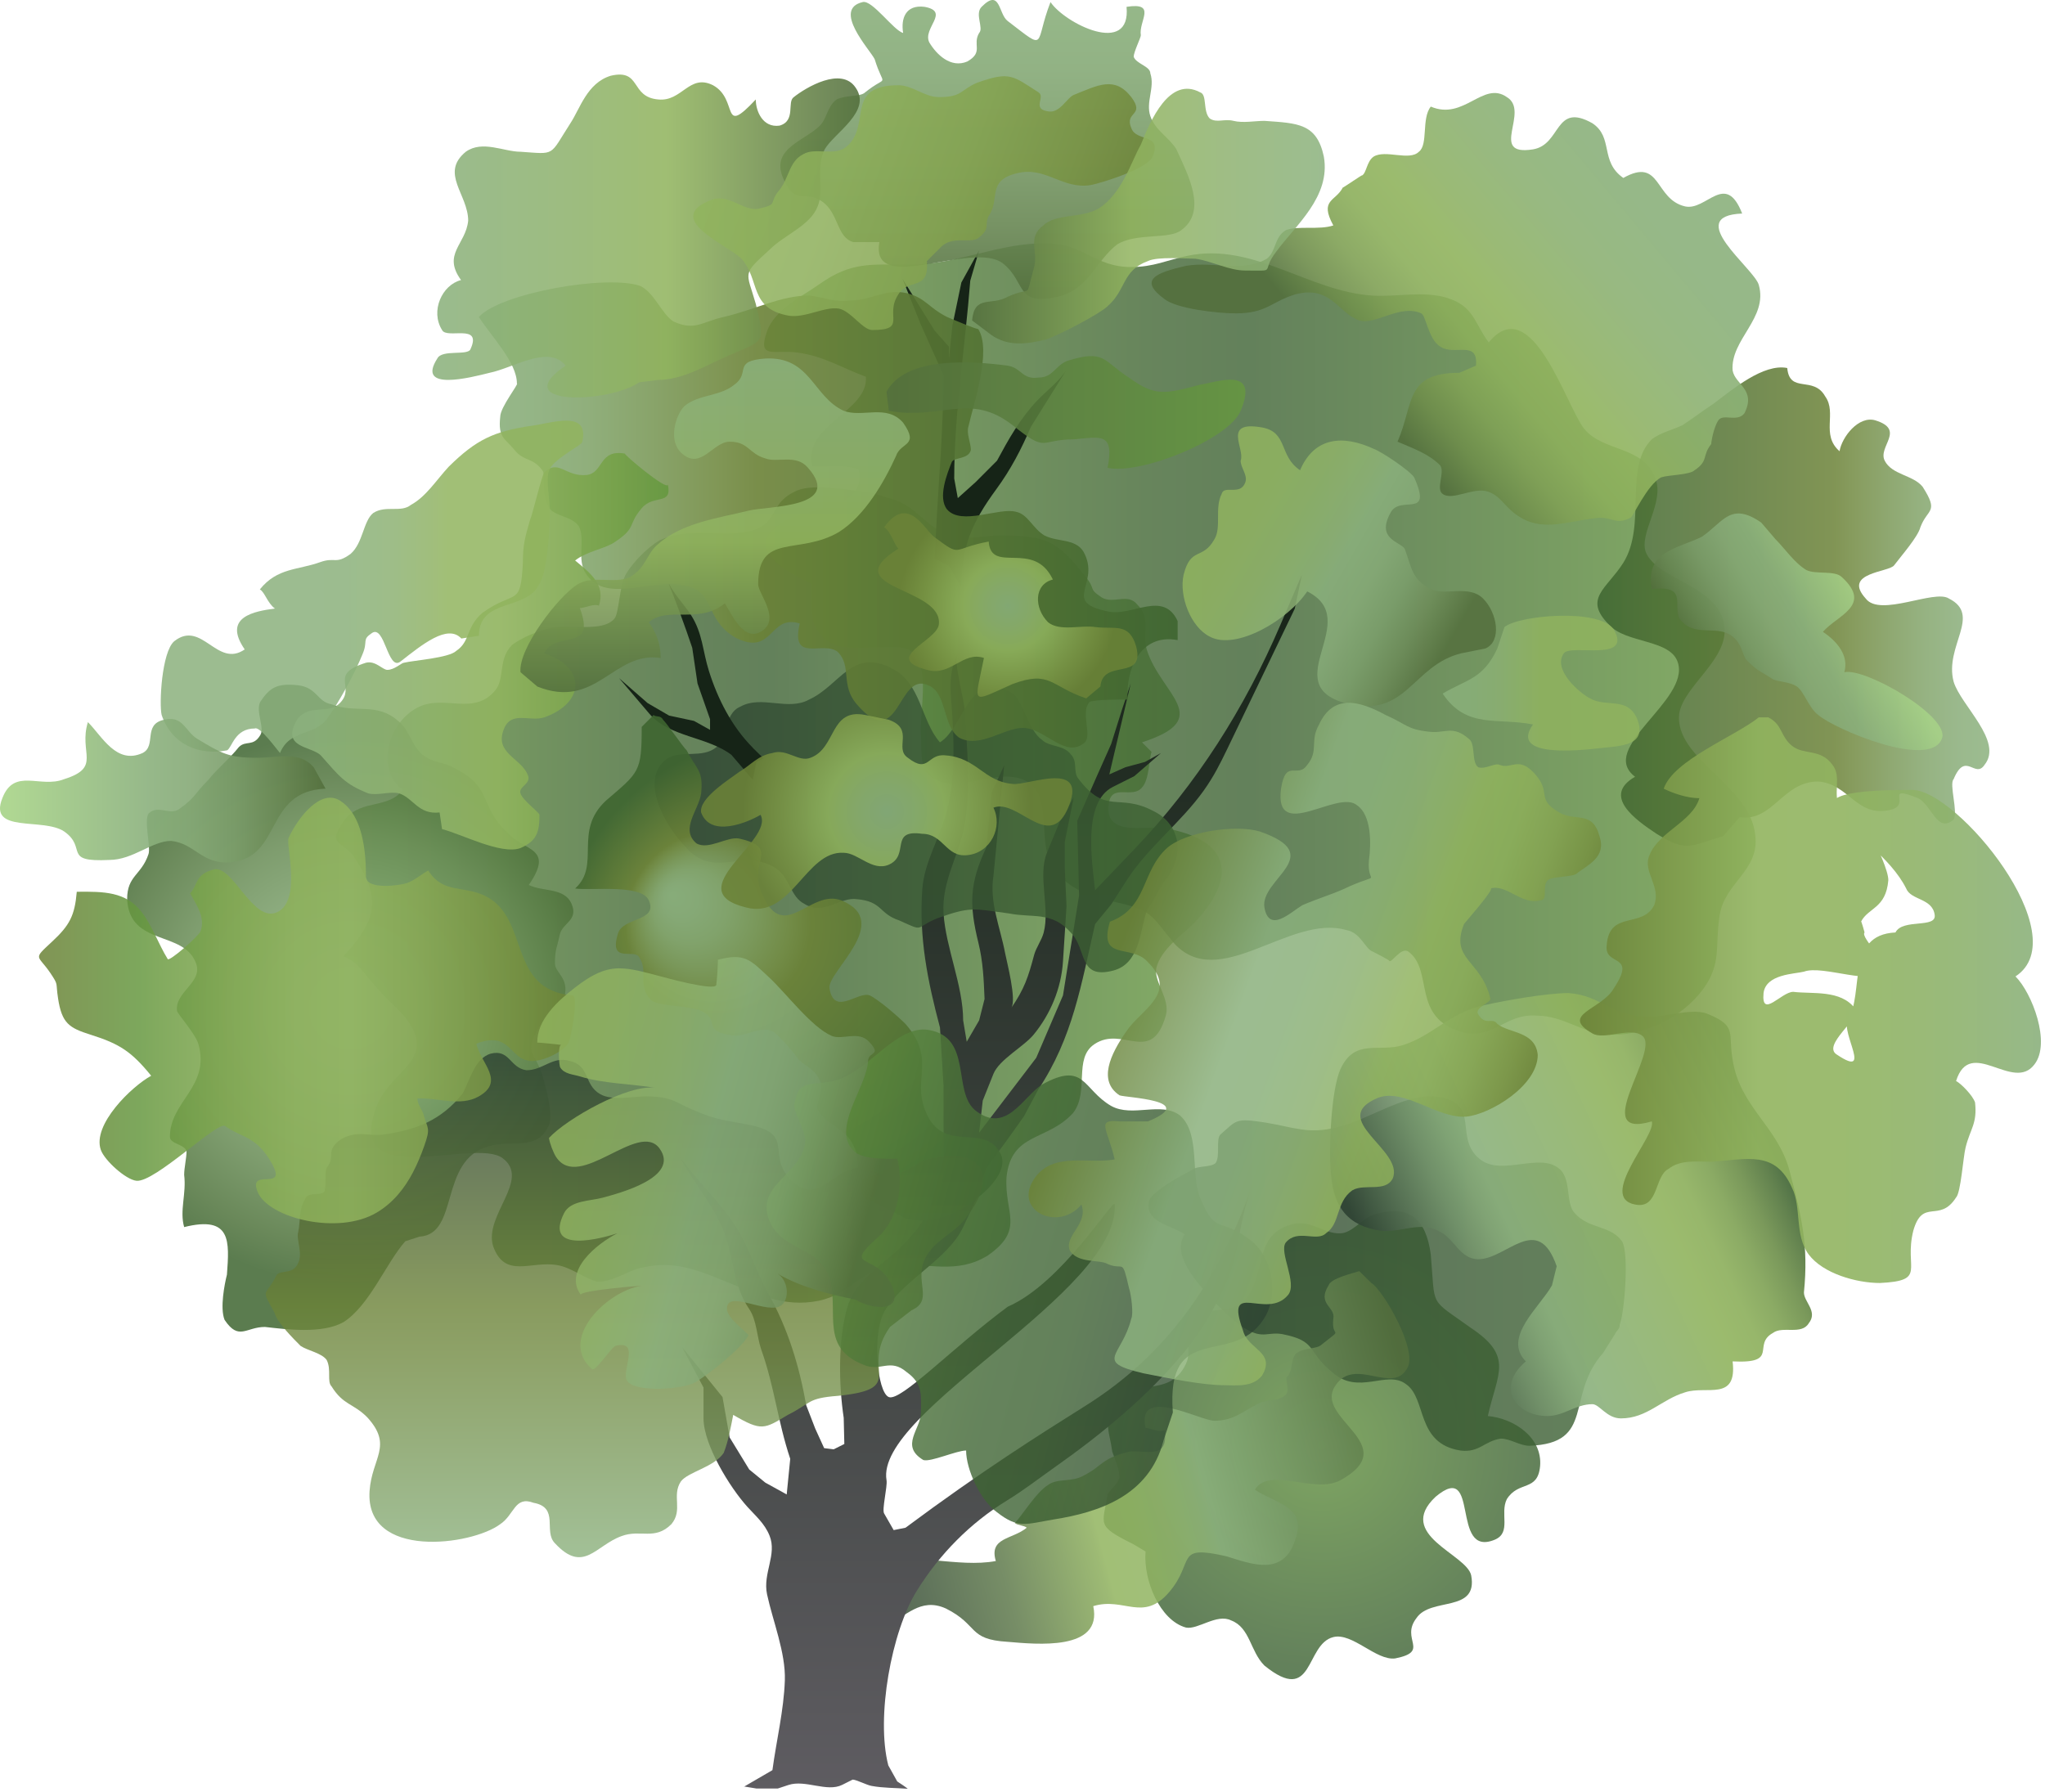
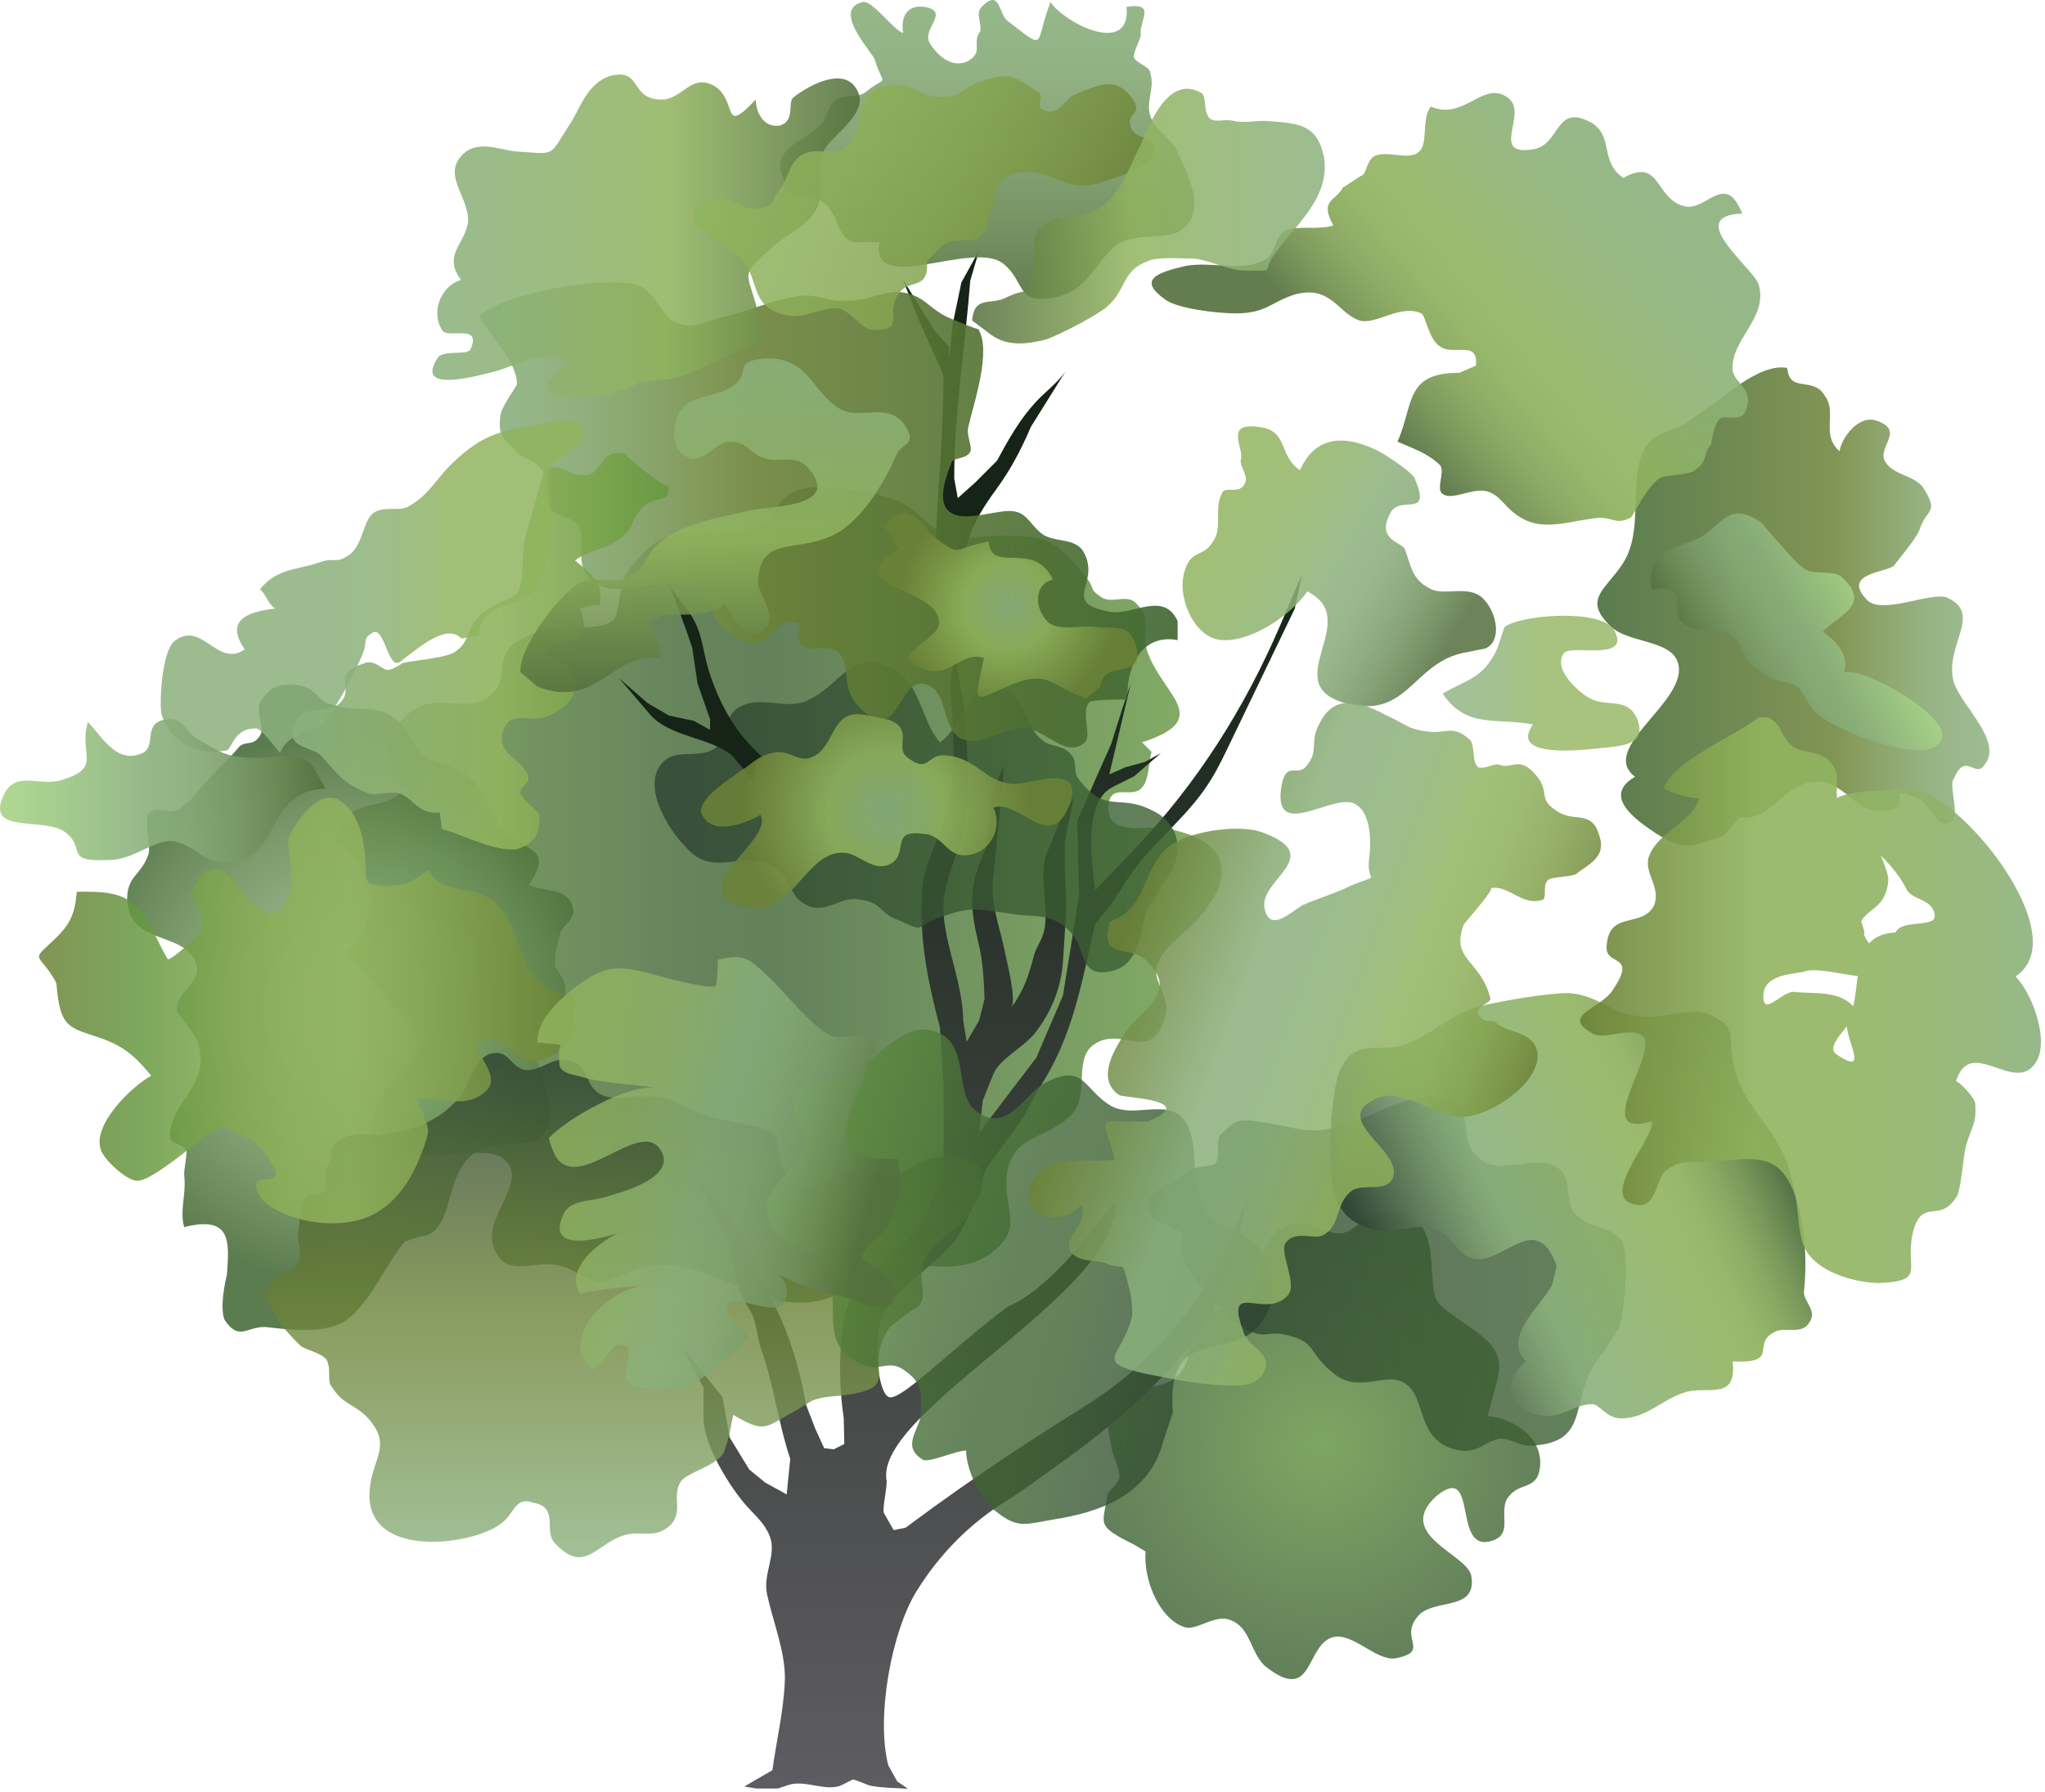
<svg xmlns="http://www.w3.org/2000/svg" xmlns:ns1="https://ian.umces.edu/media-library/" x="0px" y="0px" width="501" height="439" viewBox="0 0 501 439" xml:space="preserve">
  <title>Acer platanoides (Norway Maple)</title>
  <desc>
    <ns1:title>Acer platanoides (Norway Maple)</ns1:title>
    <ns1:descr>Illustration of Acer platanoides (Norway Maple)</ns1:descr>
    <ns1:scene>
      <ns1:contains>Norway, maple, plant, Plantae, vascular, Magnoliophyta, angiosperm, Magnoliopsida, dicot, Rosidae, Sapindales, Aceraceae, Acer, platanoides, tree, deciduous, temperate, hardwood, forest, exotic, invasive, nonnative, Europe, Asia, Middle, East, America</ns1:contains>
      <ns1:when>2008-12-22</ns1:when>
    </ns1:scene>
  </desc>
  <defs />
  <radialGradient id="ian_symbols_cceec392731b7e94d93fb07e3b04c421" gradientUnits="userSpaceOnUse" cy="354.09" cx="323.86" r="55.441">
    <stop stop-color="#5E8E3B" offset=".017" />
    <stop stop-color="#3C6132" offset=".989" />
  </radialGradient>
  <path opacity=".8" d="m280.65 380.16c-.585 6.978 3.494 16.875 9.897 18.625 2.914.58 7.579-3.5 11.063-1.75 4.659 1.75 4.659 7.579 8.158 11.063 12.223 9.898 9.898-5.233 16.881-6.978 4.654-1.165 10.478 5.813 15.143 5.228 8.733-1.733 1.164-4.647 5.233-9.897 3.5-5.228 15.147-1.165 13.393-10.478-1.165-5.233-18.626-9.897-8.729-19.221 11.063-9.308 3.494 15.152 14.558 10.487 4.084-1.749 1.159-6.397 2.903-9.908 2.92-4.638 7.579-1.739 8.159-8.132.585-6.999-6.409-11.664-12.808-12.243 2.329-10.483 6.398-14.552-4.084-21.546-10.478-7.563-8.729-4.648-9.893-18.04-1.17-8.744-5.244-12.232-13.398-9.914-2.908.585-5.233 4.096-8.142 4.676-4.085.585-6.994-2.921-11.653-2.33-11.063 2.33-6.403 12.813-12.808 19.211-3.494 2.914-8.732 1.164-11.647 3.499-3.494 3.483-.579 8.148-2.329 11.643-4.074 8.744-12.813 2.903-17.466 9.897-2.915 4.649-1.165 6.983-.591 11.647.591 1.745 1.761 4.08 1.761 6.409-.585 1.739-2.335 2.904-2.92 4.059-1.165 7.589-2.925 7.589 6.403 12.237l2.93 1.75z" fill="url(#ian_symbols_cceec392731b7e94d93fb07e3b04c421)" />
  <linearGradient id="ian_symbols_553f493afeff1ac4b182036a83f3bb48" y2="219.3" gradientUnits="userSpaceOnUse" x2="299.33" y1="219.3" x1="82.338">
    <stop stop-color="#669840" offset=".017" />
    <stop stop-color="#64953F" offset=".035" />
    <stop stop-color="#4E7738" offset=".23" />
    <stop stop-color="#416633" offset=".388" />
    <stop stop-color="#3C6132" offset=".489" />
    <stop stop-color="#669840" offset=".984" />
  </linearGradient>
  <path opacity=".8" d="m213.4 120.75c-4.082-.585-13.98-2.332-18.059-.585-8.148 3.486-3.497 9.306-14.546 10.47-6.414.582-12.815-1.165-19.213 1.747-2.917 1.75-6.412 5.25-8.161 8.151-1.747 2.914-1.747 9.897-2.912 11.063-2.914 3.497-11.634 1.165-15.716 2.332-2.914.582-6.994 2.329-9.323 4.077-3.499 3.5-1.75 8.161-4.071 11.067-5.233 6.398-12.227 1.165-18.639 4.066-7.566 3.497-11.063 15.152-4.069 20.389-3.497 4.662-9.898 2.332-13.977 6.98-5.242 6.997-.583 5.25 2.33 9.898 6.412 9.897 5.247 15.145-2.912 23.885 4.08 1.752 5.244 4.654 7.566 6.973 1.758 2.333 6.994 6.994 8.147 8.744 6.994 9.909-4.068 12.217-7.555 20.96-8.159 21.545 23.875 7.573 30.845 12.813 6.997 5.233-4.649 13.977-2.33 21.551 2.915 8.143 9.327 3.488 15.735 4.653 3.489.569 6.983 3.489 9.897 4.068 4.071 0 7.566-2.914 11.063-3.499 7.578-1.734 13.384.585 20.377 3.499 7.579 2.915 13.967 6.409 22.708 4.665 8.161-1.75 9.897-7.579 18.641-8.733 8.151-.585 15.124 2.319 22.708-2.319 9.315-6.424 4.071-10.493 4.654-19.236 1.164-11.052 9.897-8.723 16.296-15.711 4.079-5.239 0-13.397 5.249-16.881 6.978-4.664 13.978 5.223 17.472-6.994 1.164-4.08-2.926-8.151-2.33-11.635 1.154-4.664 6.398-8.161 9.308-11.073 10.483-11.065 9.318-20.378-7.558-23.292-4.085-.583-14.563 2.332-13.397-5.819.585-5.254 5.829-1.165 8.148-4.079 1.749-1.758 1.749-6.983 2.335-8.73-.586-.585-1.75-1.75-2.335-2.332 18.056-5.829 4.653-11.645 1.164-22.708-1.164-4.082 1.171-7.579-2.329-11.055-2.324-2.915-5.818 0-8.733-1.75-3.499-2.34-1.164-1.758-4.079-5.254-6.983-8.733-9.313-9.898-20.96-9.898-3.486 0-8.73 1.165-12.229 0-5.231-1.747-8.146-6.983-13.382-8.73l-5.83-1.76z" fill="url(#ian_symbols_553f493afeff1ac4b182036a83f3bb48)" />
  <linearGradient id="ian_symbols_19862487518712b415db79216c0e75c5" y2="156.58" gradientUnits="userSpaceOnUse" x2="430.11" y1="156.58" x1="187.2">
    <stop stop-color="#669840" offset=".017" />
    <stop stop-color="#64953F" offset=".035" />
    <stop stop-color="#4E7738" offset=".23" />
    <stop stop-color="#416633" offset=".388" />
    <stop stop-color="#3C6132" offset=".489" />
    <stop stop-color="#669840" offset=".984" />
  </linearGradient>
-   <path opacity=".8" d="m287.34 230.79c11.072 12.813 28.533-6.981 42.511-2.901 3.483.583 4.648 4.662 6.403 5.244 0 0 4.659 2.33 4.08 2.33.579.587 2.908-3.495 4.663-2.33 6.399 4.664.564 16.301 13.382 19.795 7.579 1.75 10.478-4.664 18.057-4.079 6.398 0 11.063 4.079 16.876 4.659 9.317.585 18.631-4.074 23.875-11.073 4.664-6.385 2.92-10.467 4.084-18.043 1.165-8.148 9.898-11.063 8.733-19.795-1.165-12.228-19.796-18.628-18.631-29.702 1.154-6.986 12.217-13.384 11.063-21.545-1.165-9.896-16.312-11.063-19.227-18.046-1.733-4.661 4.67-12.227 2.335-18.043-2.915-8.161-12.802-6.414-17.461-12.241-4.354-5.428-12.849-33.964-23.358-21.123-3.499-4.586-3.541-8.892-10.277-10.934-5.766-1.748-12.285-.161-18.193-.538-15.643-.983-29.093-13.126-45.288-9.756-5.128 1.054-8.291 2.772-13.914 2.762-8.743-.014-11.568-5.614-20.173-5.809-12.077-.324-21.909 5.226-34.17 5.226-9.323 0-14.119-.801-22.017 4.812-4.211 3.001-10.944 6.219-12.792 11.539-2.427 6.983 1.74 4.414 7.437 5.178 6.562.888 10.957 3.813 16.794 5.937.669 8.625-15.587 11.734-13.21 21.943 3.766.216 8.019-.583 11.463.777 2.047 9.65-11.616 9.389-17.366 12.283-11.756 5.913-2.129 12.055 5.75 15.661.195 4.662-.688 8.73 1.935 12.098 3.637 4.675 9.11 3.521 14.441 3.521 5.407 0 8.751-.846 10.351 4.662 1.444 4.983-.153 11.732.129 16.889.271 4.978-.627 9.012 4.069 11.063 6.801 2.959 16.383-4.037 22.836.898 4.901 3.745 1.913 13.695 4.926 19.372 3.322 6.271 9.563 8.14 16.056 9.605 8.91 1.99 8.43 3.2 13.84 9.69z" fill="url(#ian_symbols_19862487518712b415db79216c0e75c5)" />
  <linearGradient id="ian_symbols_fd5225a37c65de74819e077dbb409110" y2="312.04" gradientUnits="userSpaceOnUse" x2="398.29" y1="312.04" x1="281.38">
    <stop stop-color="#2D4232" offset=".017" />
    <stop stop-color="#334F32" offset=".328" />
    <stop stop-color="#3A5C32" offset=".727" />
    <stop stop-color="#3C6132" offset=".984" />
  </linearGradient>
  <path opacity=".8" d="m392.72 331.52c-9.302 10.493-1.739 22.141-18.035 22.726-2.329 0-4.664-1.755-6.993-1.755-4.069.585-5.233 3.499-9.898 2.919-11.063-1.749-8.147-12.817-13.408-16.312-4.638-3.483-11.631 2.915-18.029-2.903-6.403-5.244-3.5-7.574-12.228-9.313-3.499-.585-4.664 1.165-8.733-1.164-2.334-1.165-5.818-4.665-8.158-6.994-3.489-4.079-10.473-11.053-6.988-16.307-3.484-2.324-9.893-2.909-8.729-8.153.586-2.33 8.148-6.398 10.478-7.563 1.171-1.164 4.665-.585 5.829-1.749 1.165-1.745 0-5.819 1.165-6.983 4.069-3.494 3.474-4.079 11.053-2.915 6.993 1.165 10.493 2.915 17.476 1.165 7.568-1.744 16.307-8.148 23.876-7.579 12.227 1.165 4.078 10.493 11.642 15.732 5.239 3.494 13.982-1.75 18.631 1.744 3.494 2.319 1.75 8.733 4.079 11.063 3.489 4.069 8.733 2.915 11.647 6.994 1.75 2.914.585 17.461-.585 20.381 0 1.165-.585 1.165-1.164 2.329l-2.92 4.63z" fill="url(#ian_symbols_fd5225a37c65de74819e077dbb409110)" />
  <linearGradient id="ian_symbols_f093b139de07701469d35cf229c19895" y2="343.12" gradientUnits="userSpaceOnUse" x2="348.35" y1="383.54" x1="197.5">
    <stop stop-color="#2D4232" offset="0" />
    <stop stop-color="#334835" offset=".063" />
    <stop stop-color="#435A3E" offset=".165" />
    <stop stop-color="#5F7A4C" offset=".295" />
    <stop stop-color="#8CAE5C" offset=".445" />
    <stop stop-color="#91B45E" offset=".456" />
    <stop stop-color="#91B461" offset=".513" />
    <stop stop-color="#8FB369" offset=".564" />
    <stop stop-color="#8DB275" offset=".613" />
    <stop stop-color="#8BB17D" offset=".637" />
    <stop stop-color="#536F3D" offset=".984" />
  </linearGradient>
-   <path opacity=".85" d="m333.05 311.44c-1.75.586-6.989 1.751-7.568 3.5-2.904 4.654 1.745 5.233 1.164 8.148-.585 5.238 2.915 1.739-2.914 6.403-1.154 1.165-4.664.58-6.403 2.329-1.165 1.745-.579 3.495-1.745 5.233-1.164.58.58 3.511-.585 4.675-1.744 1.745-5.233 1.166-6.982 2.319-3.495 1.75-5.824 4.068-10.494 4.068-3.483 0-19.205-8.717-16.875 1.751 1.164 0 2.914 1.164 4.658.585 1.165 7.578-5.243 4.658-8.738 5.243-6.982 1.745-6.403 3.5-11.063 5.829-2.914 1.745-6.403.58-8.732 2.319-2.915 1.744-6.401 7.579-8.161 9.313.595.596 2.334.596 2.925 1.165-3.497 2.914-9.323 2.335-7.574 8.164-9.315 1.744-20.378-2.329-29.111.579-2.915.585-14.546 8.154-14.546 10.473 0 5.824 13.381 5.244 17.44 4.074 4.089-1.165 7.586-6.393 13.987-3.494 8.138 4.079 5.244 7.579 15.142 8.164 6.983.579 23.29 2.329 20.961-8.744 7.568-2.318 12.228 4.074 18.636-3.484 6.403-7.567 1.154-11.652 13.972-8.732 5.824 1.744 13.978 5.229 16.887-4.085 2.92-8.158-4.659-8.743-9.897-12.227 3.494-5.813 14.557 1.154 20.96-2.319 15.727-8.744-6.979-15.158-1.164-23.29 4.663-6.999 13.981 2.329 17.466-4.084 2.914-4.08-5.829-19.222-8.733-20.961l-2.95-2.9z" fill="url(#ian_symbols_f093b139de07701469d35cf229c19895)" />
  <linearGradient id="ian_symbols_4848c3f09754c97431208bba66b9a04e" y2="140.83" gradientUnits="userSpaceOnUse" x2="242.73" y1="438.29" x1="242.73">
    <stop stop-color="#5E5C61" offset="0" />
    <stop stop-color="#162417" offset="1" />
  </linearGradient>
  <path d="m182.24 437.79l6.994-4.068c.983-7.331 2.786-14.583 3.044-22.01.227-6.767-2.967-14.572-4.361-21.076-1.099-5.17 2.525-9.724.596-14.409-1.209-2.956-3.336-4.728-5.386-6.994-4.264-4.685-10.773-15.221-10.773-21.698v-7.552l-5.244-9.908 9.898 12.237 1.747 9.888 4.802 7.858 3.932 3.215 5.244 2.894.864-8.723c-3.12-9.376-3.8-17.461-7.102-26.784-1.06-3.005-1.102-7.215-2.938-9.898-3.842-5.671-3.647-11.263-5.677-17.477-2.374-7.294-7.75-13.039-11.352-19.795 4.166 5.708 9.573 10.768 13.468 16.628 3.344 5.002 5.149 11.3 8.116 16.597 4.92 8.817 7.642 17.745 9.413 27.632l2.19 5.672 2.19 4.806 2.332.29 2.612-1.307s-.153-6.398-.153-6.409c-1.218-8.147-1.423-18.983.888-27.079 1.66-5.85 7.371-9.682 11.785-13.534 2.203-1.935 5.84-5.787 6.986-8.301l4.801-10.478v-21.841l-.875-14.404c-3.012-11.3-5.202-22.086-4.327-33.936.496-6.681 4.285-12.475 5.969-18.866 1.929-7.297 1.834-14.926 1.457-22.415-.316-6.327-1.446-10.849 1.263-16.459-1.154 2.396 1.586 11.094 1.757 14.375.477 9.131 1.458 18.025 0 27.069-1.259 7.834-5.76 14.235-5.244 22.278.53 8.375 4.804 17.701 4.804 26.205l.875 5.244 3.041-5.244 1.328-5.244c-.195-4.717-.366-9.131-1.502-13.732-2.33-9.497-2.18-14.633 1.934-23.398l1.317-13.524 3.054-6.551-2.625 27.079c-1.046 6.335 1.684 12.683 2.849 18.857.424 2.222 2.883 11.482 1.522 13.461 3.229-4.699 4.146-7.547 5.592-12.965.517-1.9 1.845-3.584 2.343-5.484 1.595-5.998-1.522-13.911.799-19.556l3.054-7.426 3.497-6.108-2.192 10.923v6.108l.442 9.605s-.864 13.403-.874 13.556c-.42 6.519-3.055 12.886-7.21 17.919-2.383 2.899-8.407 6.083-9.822 9.582l-2.622 6.552-.885 7.857 13.987-18.335 6.552-15.285 3.941-24.457-.445-18.349 4.805-10.923 3.499-7.855 2.609-8.291 2.192-6.551-5.244 22.267 3.927-1.75 4.812-1.307 3.921-2.179-6.54 5.666s-5.224 2.622-5.25 2.635c-7.584 3.79-5.038 18.844-4.358 25.319 0 0 9.519-9.95 9.608-10.038 15.326-16.027 27.036-34.558 35.807-55.023l5.238-12.237-1.738 8.311s-16.539 34.342-16.597 34.492c-1.729 3.573-3.23 6.585-5.682 10.04-5.523 7.792-13.661 13.901-18.778 21.843l-3.927 6.108-3.932 4.791c-3.41 14.776-5.415 27.786-13.977 40.629l-3.497 6.546-4.359 6.119-4.814 6.546-2.611 7.858s-3.036 6.488-3.065 6.546c-3.692 7.916-14.789 13.007-19.213 20.544-3.173 5.407-1.889 19.942 1.004 21.107 2.925 1.165 15.737-12.237 29.129-22.136 13.396-5.818 26.089-27.037 26.205-25.039 1.17 21.54-58.81 50.664-55.896 67.556.258 1.555-1.186 7.241-.585 8.148l2.332 4.068 2.904-.585c18.779-13.961 32.305-22.468 44.25-29.979 19.948-12.543 32.187-30.552 40.182-52.414-2.599 7.126-2.72 14.826-5.671 21.847-2.614 6.15-6.229 12.374-10.462 17.492-9.112 11.004-20.228 20.111-31.849 28.313-3.843 2.72-7.579 5.613-11.616 8.085-8.991 5.513-16.446 13.07-22.06 22.094-6.216 9.971-10.048 31-6.994 42.795 0 0 2.179 3.937 2.19 3.937.875.581 1.76 1.145 2.58 1.793-2.915-.217-6.021-.164-8.883-.701-1.175-.206-3.744-1.544-4.619-1.544 0 0-2.192 1.102-2.569 1.291-3.745 1.86-9.023-1.344-13.158.026l-2.608.864h-5.247l-3.05-.50z" fill="url(#ian_symbols_4848c3f09754c97431208bba66b9a04e)" />
  <linearGradient id="ian_symbols_75d366f41d5ebdc4497886cbaf82e48d" y2="200.25" gradientUnits="userSpaceOnUse" x2="288.5" y1="200.25" x1="160.37">
    <stop stop-color="#2D4232" offset=".017" />
    <stop stop-color="#334F32" offset=".328" />
    <stop stop-color="#3A5C32" offset=".727" />
    <stop stop-color="#3C6132" offset=".984" />
  </linearGradient>
  <path opacity=".8" d="m285.02 216.24c5.229-5.832 4.648-13.977-2.346-17.466-8.722-4.662-11.637 1.154-18.617-8.148-1.178-1.747 0-4.079-1.75-5.826-1.747-2.332-5.244-1.75-6.994-3.497-3.486-2.335-4.65-9.908-7.565-11.645-10.48-5.818-11.645 8.741-17.474 12.228-4.651-5.247-4.651-14.552-11.645-18.046-9.887-5.244-12.802 4.066-20.378 7.555-5.244 2.912-11.645-1.154-16.878 1.747-4.082 1.75-2.917 7.579-5.832 9.908-3.494 2.915-8.73.583-12.217 2.915-6.994 5.226 0 16.881 4.651 21.543 6.984 8.15 13.98 0 22.126 5.236 3.488 2.33 3.488 6.981 6.983 8.728 4.664 2.917 8.744-1.747 12.813-1.165 6.411.583 5.247 3.5 10.48 5.247 6.412 2.915 3.497 1.75 9.326-.583 8.148-2.915 8.733-2.33 17.463-1.165 5.815 1.165 10.48-.582 15.142 4.662 4.066 4.079 1.75 11.645 10.48 9.326 6.403-1.747 6.403-9.326 8.147-14.57l4.1-6.98z" fill="url(#ian_symbols_75d366f41d5ebdc4497886cbaf82e48d)" />
  <linearGradient id="ian_symbols_d7a28ab37dd3e6f43d0297ec5b5d7d71" y2="272.78" gradientUnits="userSpaceOnUse" x2="433.14" y1="317.06" x1="338.18">
    <stop stop-color="#2D4232" offset=".017" />
    <stop stop-color="#374D3A" offset=".045" />
    <stop stop-color="#587355" offset=".142" />
    <stop stop-color="#72926A" offset=".227" />
    <stop stop-color="#83A777" offset=".296" />
    <stop stop-color="#8BB17D" offset=".341" />
    <stop stop-color="#8FB36A" offset=".567" />
    <stop stop-color="#91B45E" offset=".681" />
    <stop stop-color="#8CAF5B" offset=".754" />
    <stop stop-color="#7FA254" offset=".819" />
    <stop stop-color="#6C8E49" offset=".881" />
    <stop stop-color="#52753C" offset=".941" />
    <stop stop-color="#3C6132" offset=".984" />
  </linearGradient>
  <path opacity=".9" d="m381.38 310.28c-4.648-13.408-12.228-1.744-19.205-1.744-4.665 0-5.824-5.25-9.898-6.983-4.664-2.341-9.318.58-13.981 0-8.144-1.171-11.644-5.846-12.229-13.978-.579-5.829 0-20.386 2.33-25.624 3.499-7.579 9.317-4.08 15.147-5.83 7.568-2.33 11.642-8.148 20.375-9.898 5.233-1.165 15.142-2.901 20.381-2.901 8.143.583 10.478 5.816 19.795 5.816 4.074 0 11.063-2.329 14.558-.585 6.983 2.92 4.664 4.654 5.818 11.063 1.75 11.658 11.073 16.296 13.978 27.374 2.908 11.052 4.658 18.046 3.493 29.688 0 2.335 3.5 4.664 1.165 7.568-1.75 2.914-6.398.585-8.728 2.329-5.26 2.92 1.75 7.579-9.908 6.994 1.165 9.908-6.403 5.834-11.647 7.578-5.818 1.751-9.313 6.388-15.717 6.388-3.494 0-5.244-3.483-6.994-3.483-4.068 0-6.978 2.904-11.052 2.904-7.573 0-12.812-6.973-5.244-13.387-5.829-5.829 3.495-13.393 6.398-18.626l1.15-4.66z" fill="url(#ian_symbols_d7a28ab37dd3e6f43d0297ec5b5d7d71)" />
  <radialGradient id="ian_symbols_7613de095606b534015c7390d8db9e10" gradientUnits="userSpaceOnUse" cy="247.02" cx="85.805" r="68.075">
    <stop stop-color="#8BB17D" offset="0" />
    <stop stop-color="#86AB78" offset=".192" />
    <stop stop-color="#7A9F6A" offset=".405" />
    <stop stop-color="#688C55" offset=".629" />
    <stop stop-color="#50743D" offset=".859" />
    <stop stop-color="#3E6530" offset="1" />
  </radialGradient>
  <path opacity=".85" d="m99.261 304.17c-4.64 5.233-8.723 15.717-15.131 19.796-5.241 2.914-13.977 1.75-19.218 1.165-4.662 0-6.401 3.488-9.898-1.745-1.159-2.92 0-8.743.583-11.078.585-8.138 1.167-14.547-10.48-11.647-1.165-4.063.585-8.144 0-12.797 0-1.75.585-4.079.585-5.829-.585-1.734-4.074-1.734-4.074-3.489 0-8.743 9.892-12.227 6.986-22.705-.587-2.335-5.244-7.579-5.244-8.159-.582-4.664 6.412-6.986 4.657-11.634-2.91-8.161-16.301-4.082-16.879-15.74 0-5.816 3.489-5.816 5.239-11.052.583-1.747-1.165-8.159 0-9.908 2.327-2.319 5.242.582 7.566-1.154 4.074-2.912 3.492-3.495 6.983-7.002 2.338-2.896 5.247-5.226 7.577-8.14 1.739-1.747 3.494 0 5.241-2.912 1.16-1.739-1.17-5.832 0-8.162 2.324-3.483 4.074-4.643 9.315-4.071 4.656.588 4.656 4.071 8.148 4.654 5.826 2.332 11.073-.583 16.309 4.08 2.901 2.329 2.901 5.247 5.818 8.161 2.912 2.33 5.244 1.747 8.156 3.494 9.305 4.654 5.818 9.315 12.813 15.716 4.068 4.662 11.637 3.497 5.236 12.823 3.494 1.726 8.744.583 10.48 4.638 1.757 4.082-2.321 4.667-2.904 7.579-.585 2.915-1.175 3.497-1.175 6.997 0 2.33 3.497 3.484 2.343 8.135 0 .585-4.095 4.08-5.25 5.829-5.244 8.733-2.33 6.409 0 13.977.582 2.33 2.907 9.898 1.154 12.228-2.901 5.818-8.728 2.914-14.546 4.648-12.229 3.505-6.997 21.551-16.892 22.141l-3.499 1.14z" fill="url(#ian_symbols_7613de095606b534015c7390d8db9e10)" />
  <linearGradient id="ian_symbols_95ec6ae8811d6684d5bef96580b65d5f" y2="148.63" gradientUnits="userSpaceOnUse" x2="391.34" y1="148.63" x1="487.38">
    <stop stop-color="#8BB17D" offset="0" />
    <stop stop-color="#89AD79" offset=".076" />
    <stop stop-color="#84A66D" offset=".16" />
    <stop stop-color="#7C9A5A" offset=".249" />
    <stop stop-color="#738C44" offset=".34" />
    <stop stop-color="#6B8237" offset=".396" />
    <stop stop-color="#3E6530" offset="1" />
  </linearGradient>
  <path opacity=".85" d="m422.14 204.88c-8.143 2.321-8.728 4.069-16.307-.585-5.255-3.484-13.397-9.313-5.255-13.975-9.291-6.997 13.419-18.631 10.488-27.946-1.744-5.827-12.802-4.662-16.876-9.313-6.403-6.412-.585-8.741 3.494-15.155 5.818-9.302 0-23.279 6.983-30.273 2.33-1.75 5.244-2.322 7.574-3.486 3.488-2.33 4.073-2.912 7.567-5.244 4.654-3.5 12.228-9.898 18.046-8.733.586 6.401 6.415 1.75 9.318 6.986 2.909 4.08-1.154 9.324 3.494 13.405.58-3.51 4.665-8.744 8.733-7.579 7.579 2.33.58 6.409 2.329 9.887 1.745 3.494 6.983 3.494 9.303 6.412 4.09 6.409 1.175 5.244-.559 9.906-.586 2.334-4.659 6.973-6.414 9.302-1.165 1.752-12.813 1.752-6.979 8.161 3.484 4.662 16.876-2.329 20.376 0 8.143 4.08-1.165 11.648 1.164 20.378 1.75 5.827 12.228 14.57 7.568 20.378-2.335 3.497-4.653-3.5-7.568 3.497-1.164 1.165 1.154 8.158 0 9.908-4.084 3.484-5.249-3.497-8.733-5.247-8.743-3.497-1.175 1.75-6.993 2.915-8.143 1.75-9.898-6.412-17.461-6.994-8.733 0-11.063 9.909-19.221 8.744l-4.07 4.65z" fill="url(#ian_symbols_95ec6ae8811d6684d5bef96580b65d5f)" />
  <path d="m184.42 183.2c-5.136-5.157-8.601-11.958-10.749-18.821-1.565-4.967-1.512-9.197-4.403-13.708-1.75-2.699-4.63-5.603-5.794-8.528 2.211 5.484 4.242 10.997 6.119 16.588l1.293 8.744 3.067 8.733v2.622l-3.932-2.192-6.108-1.307-5.247-3.054-6.991-6.108s7.297 8.58 7.426 8.722c4.854 5.719 14.075 5.537 20.085 10.059l5.233 6.108.886-4.372 1.747-.875c-.02.01-2.63-2.6-2.65-2.6z" fill="#162417" />
  <path d="m228.97 136.9s.435-8.137.435-8.29c.646-12.206 1.747-24.478 1.747-36.685l-5.679-12.662-4.358-10.922 7.855 12.673 3.497 3.929v3.054l.875-8.298 2.182-10.493 4.348-7.855-2.169 7.426c-1.241 16.146-3.929 32.271-3.929 48.482l.875 4.791 4.372-3.93 5.233-5.244c2.893-5.354 5.6-10.211 9.779-14.67 2.253-2.385 5.505-4.801 7.252-7.597l-8.73 13.977c-2.377 5.547-4.911 10.425-8.496 15.316-5.913 8.085-8.535 13.978-8.535 23.991l-3.057-5.244-3.47-1.76z" fill="#162417" />
  <linearGradient id="ian_symbols_bee96ebd26aa09348d965427577ff5bb" y2="126.18" gradientUnits="userSpaceOnUse" x2="288.51" y1="126.18" x1="117.32">
    <stop stop-color="#8BB17D" offset="0" />
    <stop stop-color="#89AD79" offset=".076" />
    <stop stop-color="#84A66D" offset=".16" />
    <stop stop-color="#7C9A5A" offset=".249" />
    <stop stop-color="#738C44" offset=".34" />
    <stop stop-color="#6B8237" offset=".396" />
    <stop stop-color="#3E6530" offset="1" />
  </linearGradient>
  <path opacity=".9" d="m288.51 156.84c-9.313-1.747-12.812 7.579-12.222 14.552-1.755 0-8.153 0-9.323.582-2.332 2.33.585 8.162-1.165 9.909-4.651 4.079-9.313-2.917-14.549-3.486-4.661-.585-11.073 5.233-16.309 2.321-4.08-2.906-2.925-11.063-7.563-12.815-7.579-3.484-6.997 16.895-17.477 4.654-4.069-4.654-1.154-9.302-4.651-12.81-3.497-2.907-11.656 2.925-9.326-6.986-7.566-2.33-6.401 8.161-15.711 3.497-6.996-4.079-5.249-9.887-10.493-12.227-8.73-3.497-20.96 4.654-26.197-3.497-2.329-3.486 0-8.151-1.737-11.646-1.757-2.318-5.246-2.318-6.994-4.071-2.332-3.484-1.167-7.563-1.75-9.313-2.33-3.497-4.662-2.333-6.991-5.247-2.332-2.901-4.082-2.901-3.5-8.156 0-2.335 4.664-8.14 4.082-8.14 0-5.247-6.401-11.655-9.316-16.299 5.234-5.837 31.441-10.491 39.599-7.576 3.486 1.739 5.247 6.994 8.161 8.73 5.237 2.324 6.973 0 12.217-1.154 7.576-1.747 13.98-5.254 20.96-5.254 4.664.582 5.829 1.76 10.491 1.175 4.654 0 8.15-2.915 13.381-1.758 4.665 1.165 5.25 3.507 9.887 5.837 0 0 8.161 3.479 7.589 2.894 3.484 5.247-1.165 18.639-2.332 23.875-.583 1.76.583 4.08.583 5.826-.583 2.332-4.08 1.75-4.665 2.915-1.175 2.917-3.483 8.733-1.175 11.645 3.51 4.071 12.823-.583 16.905.585 2.911.583 4.065 4.069 6.98 5.816 3.499 1.75 8.161.583 9.897 4.662 3.5 7.568-5.815 11.658 5.829 13.979 5.829 1.154 13.397-5.247 16.881 2.319v4.68z" fill="url(#ian_symbols_bee96ebd26aa09348d965427577ff5bb)" />
  <linearGradient id="ian_symbols_5f7ebb741840ab94ddb5b5f1383e312d" y2="73.238" gradientUnits="userSpaceOnUse" x2="241.88" x1="241.88">
    <stop stop-color="#8BB17D" offset="0" />
    <stop stop-color="#86AA77" offset=".231" />
    <stop stop-color="#7A9C69" offset=".487" />
    <stop stop-color="#688753" offset=".756" />
    <stop stop-color="#536F3D" offset="1" />
  </linearGradient>
  <path opacity=".9" d="m215.44 59.319c-2.329 13.392 22.71-.583 30.276 5.231 5.826 4.654 2.901 10.483 13.392 8.161 7.568-1.747 9.303-8.743 14.563-12.81 4.653-2.914 12.807-1.165 15.716-3.497 6.409-4.665 1.75-13.384-1.181-19.806-1.729-2.901-5.223-4.651-6.388-8.151-1.164-3.494 1.165-6.98 0-10.477 0-1.75-3.494-2.322-4.079-4.069 0-1.165 1.75-4.665 1.75-5.247-.585-3.497 4.079-8.147-3.5-6.98 1.165 12.227-15.142 4.066-18.628-1.167-4.079 10.48-.582 12.23-10.48 4.651-2.329-1.737-1.747-8.161-6.4-3.483-1.747 1.747.574 5.23-.604 6.398-1.726 2.915 1.178 4.665-2.894 6.994-4.079 1.737-7.574-1.747-9.313-4.664-1.75-3.497 5.234-7.563-1.178-8.728-4.651-.585-5.816 2.901-5.233 6.398-2.322-.583-7.566-8.148-9.898-7.565-7.565 1.75 1.75 11.647 2.915 13.977 2.33 7.566 3.476 3.487-2.332 8.151-1.165 1.154-4.659.569-6.994 1.736-2.332 1.748-2.332 4.662-4.079 6.409-4.069 4.083-13.381 5.819-8.137 14.563 2.329 4.651 4.653 1.154 8.733 4.066 4.066 2.915 3.483 8.744 7.565 9.911h6.4z" fill="url(#ian_symbols_5f7ebb741840ab94ddb5b5f1383e312d)" />
  <linearGradient id="ian_symbols_8ffba0436e277424f1133d09c2ba4086" y2="57.827" gradientUnits="userSpaceOnUse" x2="210.63" y1="57.827" x1="105.93">
    <stop stop-color="#8BB17D" offset="0" />
    <stop stop-color="#8EB270" offset=".274" />
    <stop stop-color="#91B45E" offset=".549" />
    <stop stop-color="#72914D" offset=".773" />
    <stop stop-color="#536F3D" offset="1" />
  </linearGradient>
  <path opacity=".87" d="m156.62 93.661c-7.569 5.247-32.595 5.829-18.049-4.068-4.079-5.236-12.799.582-18.625 1.75-4.665 1.165-18.049 4.649-12.815-3.497 1.167-2.335 7.568-.583 8.15-2.335 2.913-6.398-5.826-2.319-6.983-4.649-2.925-4.661 0-11.063 4.651-12.24-4.651-6.391 1.167-8.721 1.75-14.546 0-6.414-6.994-11.64-.583-16.895 4.077-2.901 9.326 0 13.403 0 8.722.595 6.973 1.178 12.219-6.983 2.333-3.497 4.079-9.898 9.909-11.645 7.565-1.75 4.651 5.236 11.634 5.818 5.829.583 7.577-6.4 13.395-3.486 6.398 3.486 1.75 12.813 10.48 3.486 0 2.912 1.75 6.992 5.826 6.409 4.079-1.165 1.75-5.826 3.497-6.991 2.907-2.321 11.637-7.568 15.134-2.321 4.079 5.815-5.236 11.063-7.579 15.131-2.319 4.672 0 9.897-1.724 13.977-1.76 4.665-8.161 6.994-11.658 10.491-6.997 6.39-5.829 5.225-3.497 13.381 2.332 9.908 2.332 8.744-6.994 12.815-5.226 2.33-11.052 5.827-16.881 5.827l-4.65.571z" fill="url(#ian_symbols_8ffba0436e277424f1133d09c2ba4086)" />
  <linearGradient id="ian_symbols_608a6561009c107419791d6008744a6a" y2="245.06" gradientUnits="userSpaceOnUse" x2="500" y1="245.06" x1="387.07">
    <stop stop-color="#6B8237" offset="0" />
    <stop stop-color="#91B45E" offset=".385" />
    <stop stop-color="#91B461" offset=".578" />
    <stop stop-color="#8FB369" offset=".751" />
    <stop stop-color="#8DB275" offset=".916" />
    <stop stop-color="#8BB17D" offset="1" />
  </linearGradient>
  <path opacity=".9" d="m430.88 175.77c-5.823 4.662-20.96 10.48-23.289 17.472 2.329 1.165 5.829 2.332 8.732 2.332-1.739 5.829-9.897 8.148-12.228 13.966-1.754 4.08 2.91 7.576 1.165 12.241-2.919 5.808-11.063 1.154-11.647 9.898-.58 5.233 7.563 1.736 1.75 10.48-2.92 5.231-13.393 6.396-5.25 11.049 2.92 1.75 9.329-1.734 12.229.585 4.664 3.495-13.382 25.625 2.334 20.966 1.165 3.494-13.381 18.642-4.068 20.381 5.818 1.154 4.653-6.983 8.147-8.728 2.904-2.335 6.983-1.756 10.478-1.756 8.733-.579 15.732-2.909 19.796 6.414 2.329 4.638.585 11.648 4.079 16.302 3.489 4.659 11.653 6.988 17.467 6.988 11.642-.579 5.829-3.494 8.158-12.807 2.309-8.153 6.398-1.75 10.482-8.153 1.165-1.165 1.734-9.908 2.33-12.238 1.154-4.659 2.898-5.813 2.318-11.052-.585-1.744-3.483-4.659-4.648-5.244 3.484-11.073 13.973 2.914 19.211-4.079 4.079-5.244-.58-17.464-4.653-21.545 15.136-9.898-14.272-45.708-25.335-45.708-38.864 0-9.05 8.946-1.449 24.165 1.164 2.917 6.393 2.332 6.978 6.412.58 3.479-7.858.864-9.603 4.361-12.228.582-7.568 14.549-11.647 21.542-1.756 3.02 6.118 14.267-2.625 8.438-4.063-2.33 6.119-9.018 4.354-11.353-3.474-4.664-10.462-3.497-15.121-4.079-2.909 0-7.863 6.704-7.278.303.574-4.664 7.568-4.664 9.897-5.247 4.654-1.75 17.172 3.776 20.091-.279 1.165-1.165-6.403-8.161-5.238-9.326 0 0-.869-3.194-.869-2.635 1.744-3.473 6.107-3.191 6.688-10.175 0-2.332-2.624-7.869-3.779-10.201-1.744-4.058-6.993-4.641-8.158-7.555-1.739-3.5.58-7.576-1.739-10.491-2.909-4.082-6.994-2.322-9.908-4.664-2.898-2.319-2.319-5.234-5.813-6.981h-2.34z" fill="url(#ian_symbols_608a6561009c107419791d6008744a6a)" />
  <linearGradient id="ian_symbols_e74ade6937006cd4a57d647e94af7ed6" y2="63.755" gradientUnits="userSpaceOnUse" x2="273.16" y1="29.237" x1="178.32">
    <stop stop-color="#91B45E" offset="0" />
    <stop stop-color="#8DAF5A" offset=".302" />
    <stop stop-color="#84A34F" offset=".573" />
    <stop stop-color="#779141" offset=".831" />
    <stop stop-color="#6B8237" offset="1" />
  </linearGradient>
  <path opacity=".85" d="m227.08 63.968c.585 7.579-4.662 4.071-6.991 8.161-3.489 5.236 2.33 8.732-6.401 8.732-2.332 0-5.244-4.661-8.161-5.246-3.497-.583-8.146 2.332-12.217 1.75-9.908-1.75-6.991-8.743-11.658-13.969-3.494-3.495-19.792-9.908-6.98-14.57 4.079-1.165 7.565 2.914 11.063 2.332 5.244-1.165 2.332-1.165 5.244-4.662 2.332-2.894 2.332-6.973 5.818-8.72 2.915-1.76 7.576.583 10.483-1.76 6.409-5.237-.587-15.132 12.81-15.132 3.497 0 6.398 2.904 9.906 2.904 5.819 0 5.236-1.739 9.308-3.489 8.156-2.915 8.738-1.747 15.142 2.335 1.747 1.154-1.749 4.066 2.33 4.648 2.914.583 4.661-3.494 6.408-4.08 5.818-2.319 9.898-4.651 13.967.585 3.5 4.659-1.744 3.494 0 7.574 1.17 3.5 7.579 1.167 5.244 6.996-1.165 2.912-12.228 6.401-15.137 6.983-6.985 1.154-11.065-4.654-18.049-2.907-7.576 1.75-4.079 6.391-6.993 10.47-1.165 2.334.582 2.917-2.343 5.246-1.726 1.75-6.388-.582-9.302 2.333l-3.49 3.486z" fill="url(#ian_symbols_e74ade6937006cd4a57d647e94af7ed6)" />
  <linearGradient id="ian_symbols_94fd4b7aa8d49704e56f73bba46891df" y2="160.36" gradientUnits="userSpaceOnUse" x2="363.98" y1="120.51" x1="294.96">
    <stop stop-color="#91B45E" offset=".017" />
    <stop stop-color="#91B461" offset=".16" />
    <stop stop-color="#8FB369" offset=".288" />
    <stop stop-color="#8DB275" offset=".41" />
    <stop stop-color="#8BB17D" offset=".472" />
    <stop stop-color="#87AB78" offset=".578" />
    <stop stop-color="#7C9F6C" offset=".676" />
    <stop stop-color="#6D8C59" offset=".771" />
    <stop stop-color="#587442" offset=".865" />
    <stop stop-color="#536F3D" offset=".885" />
  </linearGradient>
  <path opacity=".85" d="m358.09 160.05c-12.228 2.915-13.392 16.309-28.523 12.228-16.892-4.662 4.654-20.378-9.313-27.37-4.665 6.991-17.477 14.56-23.88 11.074-4.659-2.33-7.568-9.909-6.404-15.152 1.745-6.984 4.659-3.5 7.558-8.72 1.756-2.917 0-7.579 1.756-11.076.579-2.332 4.658.583 5.823-2.915.585-1.75-1.165-3.486-1.165-5.244 1.165-2.896-4.658-9.887 5.239-8.14 6.408 1.154 4.079 6.997 9.318 10.48 3.494-8.159 10.488-8.73 18.051-5.237 1.745.588 8.733 5.237 9.897 6.973 4.665 10.494-3.489 4.082-5.818 8.744-3.5 6.414 2.329 6.996 3.494 8.733 1.739 4.651 1.739 7.576 6.404 9.898 3.494 1.747 9.313-1.154 12.812 2.329 3.494 3.498 4.648 10.48.58 12.23l-5.84 1.17z" fill="url(#ian_symbols_94fd4b7aa8d49704e56f73bba46891df)" />
  <linearGradient id="ian_symbols_ca876247e2e1fa244da4f2b148a749c6" y2="115.71" gradientUnits="userSpaceOnUse" x2="320.3" y1="36.578" x1="414.61">
    <stop stop-color="#8BB17D" offset="0" />
    <stop stop-color="#8BB17B" offset=".152" />
    <stop stop-color="#8DB274" offset=".294" />
    <stop stop-color="#90B366" offset=".432" />
    <stop stop-color="#91B45E" offset=".494" />
    <stop stop-color="#8CAF5B" offset=".581" />
    <stop stop-color="#80A155" offset=".659" />
    <stop stop-color="#6E8D4B" offset=".733" />
    <stop stop-color="#56733F" offset=".804" />
    <stop stop-color="#536F3D" offset=".813" />
  </linearGradient>
  <path opacity=".9" d="m357.51 91.342c-13.387 0-11.063 7.566-15.131 16.881 4.068 1.754 7.563 2.925 10.478 5.826 1.165 1.748-1.165 5.819.585 6.983 2.329 1.75 7.568-1.747 11.063-.583 3.483 1.165 4.068 4.079 8.148 6.412 5.829 3.494 12.227.583 19.21 0 3.5 0 4.079 1.747 7.579 0 .58 0 4.068-8.161 7.563-9.911 1.749-.583 6.999-.583 8.153-1.736 3.494-2.34 1.744-3.484 4.073-6.409 0-.583.585-4.072 1.75-5.819s4.654.582 6.403-1.747c2.909-5.832-2.329-6.997-2.914-10.48-.569-7.568 8.744-12.812 6.408-20.96-1.164-4.089-18.63-16.894-4.068-17.477-4.09-10.469-8.743-.583-13.987-1.747-7.563-1.75-5.818-12.217-15.132-6.973-5.829-4.079-2.329-9.905-7.579-13.405-9.322-5.244-7.563 5.247-14.546 6.401-11.063 1.76-.585-9.316-6.414-12.81-5.813-4.072-10.488 5.826-18.625 2.33-2.336 2.915-.585 9.326-2.915 11.063-2.329 2.343-8.153-.582-11.063 1.178-1.75 1.165-1.75 4.077-2.904 4.662.575-.585-5.249 3.476-4.658 2.894-1.755 3.494-5.829 2.912-2.336 9.326-3.493 1.165-8.732 0-11.647 1.165-2.903 1.747-2.329 5.244-4.658 6.991-5.819 3.479-12.818.572-19.796 1.742-7.568 1.736-11.647 3.484-5.239 8.156 2.894 2.322 12.818 3.489 17.467 3.489 7.568 0 8.733-2.917 14.557-4.654 8.732-2.33 10.483 4.654 15.722 6.4 4.073 1.167 9.902-4.082 15.136-1.747 1.166.582 1.751 6.409 4.665 8.158 3.494 2.322 9.318-1.75 8.733 4.651l-4.06 1.759z" fill="url(#ian_symbols_ca876247e2e1fa244da4f2b148a749c6)" />
  <linearGradient id="ian_symbols_48def156dcbcce542d364690edae4bd8" y2="167.38" gradientUnits="userSpaceOnUse" x2="401.67" y1="167.38" x1="353.44">
    <stop stop-color="#8BB17D" offset="0" />
    <stop stop-color="#8BB17B" offset=".152" />
    <stop stop-color="#8DB274" offset=".294" />
    <stop stop-color="#90B366" offset=".432" />
    <stop stop-color="#91B45E" offset=".494" />
  </linearGradient>
  <path opacity=".8" d="m368.57 153.65c3.5-2.917 23.29-4.664 26.79.583 4.659 8.146-10.483 3.484-12.228 5.816-2.92 4.079 4.069 9.898 6.398 11.063 4.079 2.33 9.323-.582 11.642 5.247 2.335 6.388-4.068 6.388-9.313 6.97-5.233.583-22.125 2.346-16.296-5.816-8.733-1.747-16.312 1.165-22.125-7.565 5.813-3.497 9.897-3.497 13.392-11.063l1.74-5.23z" fill="url(#ian_symbols_48def156dcbcce542d364690edae4bd8)" />
  <linearGradient id="ian_symbols_8f1b24fb63ebf2e4ad323e9f99c80fea" y2="171.17" gradientUnits="userSpaceOnUse" x2="420.17" y1="149.06" x1="458.47">
    <stop stop-color="#A7D387" offset=".028" />
    <stop stop-color="#8BB17D" offset=".379" />
    <stop stop-color="#86AA77" offset=".522" />
    <stop stop-color="#7A9C69" offset=".682" />
    <stop stop-color="#688753" offset=".848" />
    <stop stop-color="#536F3D" offset="1" />
  </linearGradient>
  <path opacity=".85" d="m431.46 128.03c-7.558-5.244-9.313 0-14.557 3.5-5.829 2.901-13.972 3.484-12.228 12.799 9.908-1.154 4.079 5.244 7.574 8.156 3.488 3.5 8.732.585 12.222 3.5 2.34 1.736 2.34 4.651 3.494 5.815 2.914 2.907 2.914 2.332 6.414 4.654 1.165.583 4.069.583 5.813 1.747 1.749 1.167 2.914 5.244 5.249 6.986 4.069 3.494 27.358 13.392 30.278 5.837 2.33-5.255-18.631-17.484-23.88-16.317 1.164-4.071-1.75-7.568-5.244-9.887 3.494-4.082 12.237-6.411 4.659-13.397-1.744-1.758-6.393-.59-8.733-1.758-2.909-1.75-5.238-5.233-7.558-7.552l-3.49-4.08z" fill="url(#ian_symbols_8f1b24fb63ebf2e4ad323e9f99c80fea)" />
  <linearGradient id="ian_symbols_5a0c90fedab7b3b42d23fc0680f02f3b" y2="159.57" gradientUnits="userSpaceOnUse" x2="163.79" y1="159.57" x1="71.591">
    <stop stop-color="#8BB17D" offset="0" />
    <stop stop-color="#8EB270" offset=".274" />
    <stop stop-color="#91B45E" offset=".549" />
    <stop stop-color="#78A34A" offset=".825" />
    <stop stop-color="#669840" offset="1" />
  </linearGradient>
  <path opacity=".9" d="m108.29 203.15c4.651 1.154 14.559 6.39 19.221 4.643 4.071-1.75 4.654-4.071 4.654-8.137 0-.585-4.069-3.5-4.654-5.25-.583-1.747 2.904-2.33 1.737-4.659-1.737-4.068-8.146-5.236-5.813-11.065 1.747-4.651 6.398-1.747 9.895-2.912 9.898-3.489 10.48-12.229 0-15.716 2.904-5.816 12.812 0 8.733-11.063 1.165 0 3.497-1.165 4.661-.582 1.737-5.234-2.33-8.159-5.826-11.076 2.912-2.319 7.563-2.901 9.896-4.638 5.233-3.499 2.914-4.082 6.411-8.161 2.901-3.497 7.566-.582 6.401-5.829 0 1.75-11.073-7.553-10.48-7.553-6.401-1.17-5.236 4.649-9.316 5.22-5.247.583-6.994-4.055-10.48-.571-.583.571-2.915 10.48-3.497 11.647-1.154 4.082-1.737 5.829-1.737 10.467-.585 11.076-1.76 6.414-9.911 12.241-4.077 3.499-2.913 6.983-6.399 9.315-1.747 1.747-10.48 2.329-12.81 2.912-.582 0-2.334 1.75-4.082 1.75-1.165 0-2.914-2.332-5.233-1.75-9.32 2.907-2.343 5.818-6.412 9.898-2.909 2.907-7.568 0-10.48 4.082-4.074 6.97 3.495 6.388 5.824 8.73 4.656 5.236 5.821 6.983 11.64 9.313 2.329.585 5.244-.583 7.579 0 3.494 1.167 4.662 5.25 9.884 4.664l.60 4.08z" fill="url(#ian_symbols_5a0c90fedab7b3b42d23fc0680f02f3b)" />
  <linearGradient id="ian_symbols_7f3532112f9758b4f5b52bce7f7c34d4" y2="143.78" gradientUnits="userSpaceOnUse" x2="142.88" y1="143.78" x1="39.382">
    <stop stop-color="#8BB17D" offset=".341" />
    <stop stop-color="#8BB17B" offset=".445" />
    <stop stop-color="#8DB274" offset=".543" />
    <stop stop-color="#90B366" offset=".639" />
    <stop stop-color="#91B45E" offset=".681" />
  </linearGradient>
  <path opacity=".85" d="m113.02 156.44c-3.378-3.647-9.679 1.573-14.915 5.655-3.121 2.419-3.832-9.107-6.986-6.994-2.567 1.729-.872 1.89-2.33 5.247-1.855 4.672-6.008 12.13-8.472 15.477-3.086 4.672-9.258 2.667-11.724 8.688-.619-.669-4.936-6.68-6.167-6.021-4.944 0-5.558 4.683-6.789 5.352-6.783 1.328-13.571-1.339-16.042-8.688-.62-2.677 0-15.371 3.088-18.045 6.786-5.342 10.488 6.693 17.271 2.008-5.555-8.019 2.472-9.36 7.4-10.017-1.845-1.339-2.466-4.016-3.697-4.683 4.316-5.355 9.254-4.688 14.81-6.693 3.7-1.318 3.7.669 7.408-1.998 3.088-2.677 3.088-8.019 5.55-10.027 3.083-2.005 6.785 0 9.257-2.005 3.695-2.008 6.167-6.014 9.25-9.347 6.791-6.693 11.107-8.688 20.367-10.037 4.934-.648 14.183-4.006 12.338 4.013 0 .669-6.791 4.014-8.019 6.691-1.23 2.667.614 8.68 0 12.693 0 2.667-.627 12.694-2.472 15.369-3.078 6.68-14.808 3.35-14.808 12.693l-4.32.68z" fill="url(#ian_symbols_7f3532112f9758b4f5b52bce7f7c34d4)" />
  <linearGradient id="ian_symbols_549b50d81b354f243d86b388e02c58ab" y2="101.05" gradientUnits="userSpaceOnUse" x2="305.11" y1="101.05" x1="217.19">
    <stop stop-color="#536F3D" offset="0" />
    <stop stop-color="#669840" offset="1" />
  </linearGradient>
-   <path opacity=".85" d="m217.75 100.66c12.823 2.33 19.814-4.667 30.294 3.495 8.733 6.996 6.403 3.486 15.142 3.486 6.404-.583 9.898-1.75 8.148 6.994 8.153 1.736 29.698-6.994 32.607-13.975 4.665-11.065-5.813-6.997-9.897-6.414-8.733 2.333-11.063 2.917-17.472-1.737-6.403-4.079-5.818-6.996-15.134-4.079-2.914 1.165-3.497 4.079-6.991 4.079-4.071.583-4.071-2.332-7.568-2.914-8.73-1.165-25.04-2.33-29.69 6.398l.56 4.667z" fill="url(#ian_symbols_549b50d81b354f243d86b388e02c58ab)" />
  <linearGradient id="ian_symbols_0d8d425f8de229e455e1326d906b5c78" y2="52.949" gradientUnits="userSpaceOnUse" x2="238.15" y1="52.949" x1="324.55">
    <stop stop-color="#8BB17D" offset="0" />
    <stop stop-color="#8EB270" offset=".274" />
    <stop stop-color="#91B45E" offset=".549" />
    <stop stop-color="#72914D" offset=".773" />
    <stop stop-color="#536F3D" offset="1" />
  </linearGradient>
  <path opacity=".85" d="m238.15 78.53c.583-6.4 4.651-3.497 8.73-5.818 6.401-2.912 4.071 1.154 6.401-7.001 1.167-4.061-1.739-7.558 2.332-10.47 2.912-2.917 9.326-1.752 13.392-4.082 5.819-3.497 8.148-11.634 10.483-15.714 2.329-5.829 6.988-16.892 14.557-12.81 1.75.569.585 4.648 2.33 6.398 1.755 1.165 3.488 0 5.823.582 2.329.583 5.239 0 7.573 0 8.148.583 12.813.583 14.552 8.744 1.744 9.885-6.988 16.881-11.647 23.29-4.068 5.226.585 4.643-7.568 4.643-4.074 0-8.158-2.324-12.228-2.896-2.329 0-9.313-.582-11.647.572-6.408 2.324-5.244 6.996-9.897 11.065-1.744 1.75-11.643 6.994-15.14 8.159-4.653 1.165-9.315 1.75-13.395-1.165l-4.63-3.497z" fill="url(#ian_symbols_0d8d425f8de229e455e1326d906b5c78)" />
  <linearGradient id="ian_symbols_6fcedb7423b8e684417109abe01cb7f3" y2="193.74" gradientUnits="userSpaceOnUse" x2="79.763" y1="193.74">
    <stop stop-color="#A7D387" offset=".028" />
    <stop stop-color="#8BB17D" offset=".456" />
    <stop stop-color="#86AA77" offset=".582" />
    <stop stop-color="#7A9C69" offset=".721" />
    <stop stop-color="#688753" offset=".867" />
    <stop stop-color="#536F3D" offset="1" />
  </linearGradient>
  <path opacity=".9" d="m79.763 193.24c-15.139.582-10.485 16.881-23.29 18.048-6.991.583-8.738-4.662-14.557-5.247-4.656 0-9.323 4.664-15.142 4.664-11.653.583-5.239-2.915-11.063-6.986-5.239-3.484-18.636.583-15.137-8.148 2.907-7.576 9.313-2.332 15.137-4.662 9.313-2.915 3.489-6.401 5.824-13.977 3.489 3.497 6.986 10.48 13.392 7.576 3.492-1.76 0-6.994 5.239-8.148 4.667-1.175 5.244 2.901 8.146 4.662 5.832 3.486 7.571 4.654 14.564 4.654 5.242 0 10.48-1.763 13.972 2.319l2.915 5.26z" fill="url(#ian_symbols_6fcedb7423b8e684417109abe01cb7f3)" />
  <linearGradient id="ian_symbols_0c681d7288d885142dac975a65d23413" y2="169.58" gradientUnits="userSpaceOnUse" x2="175.19" y1="87.821" x1="175.19">
    <stop stop-color="#8BB17D" offset="0" />
    <stop stop-color="#8EB270" offset=".274" />
    <stop stop-color="#91B45E" offset=".549" />
    <stop stop-color="#72914D" offset=".773" />
    <stop stop-color="#536F3D" offset="1" />
  </linearGradient>
  <path opacity=".85" d="m131.59 168.2c14.559 5.829 18.639-8.73 30.273-6.983 0-3.497-1.166-6.398-2.915-8.733 4.665-4.076 12.241.585 18.642-4.659 1.747 2.912 4.651 9.313 8.733 6.994 5.244-2.917-.585-9.326-.585-11.645 0-12.815 9.906-7.007 19.793-12.815 6.412-4.079 11.073-12.238 13.98-18.625 1.165-3.507 5.826-2.335 1.747-8.162-4.069-4.661-9.898-1.165-14.562-2.912-7.563-3.497-8.146-13.395-19.208-12.812-8.151.582-3.5 3.497-7.579 6.398-3.483 2.917-8.72 2.333-12.217 5.247-2.33 2.332-4.079 8.733-.583 11.658 4.662 4.066 7.566-2.925 11.645-2.925 4.651 0 4.651 2.925 8.733 4.09 2.912 1.165 7.573-1.165 10.467 2.319 8.741 9.897-9.885 9.315-14.549 10.48-6.98 1.75-16.296 2.915-22.125 8.162-2.914 2.308-2.914 5.805-6.983 8.145-4.069 1.752-8.73-.59-12.813 1.752-4.662 2.901-14.549 15.714-13.966 21.532l4.09 3.48z" fill="url(#ian_symbols_0c681d7288d885142dac975a65d23413)" />
  <radialGradient id="ian_symbols_d6d27b7cbea46bd45d87e9f223dbaaf9" gradientUnits="userSpaceOnUse" cy="148.44" cx="246.9" r="27.594">
    <stop stop-color="#8BB17D" offset="0" />
    <stop stop-color="#8EB270" offset=".197" />
    <stop stop-color="#91B45E" offset=".396" />
    <stop stop-color="#7A9544" offset=".748" />
    <stop stop-color="#6B8237" offset=".973" />
  </radialGradient>
  <path opacity=".85" d="m266.09 171.11c-8.73-2.915-8.73-6.983-18.046-3.497-10.48 4.662-9.313 5.244-6.991-6.401-5.236-1.747-8.15 4.654-13.969 2.914-11.063-2.914 2.324-6.994 2.915-11.063 1.157-9.323-25.622-8.741-9.906-18.639-1.157-1.154-1.747-4.071-3.489-5.236 5.818-8.159 9.887.582 12.222 2.334 6.991 5.22 4.077 2.901 13.392 1.165.582 8.138 11.063-.582 15.724 9.313-4.661 1.167-4.661 6.983-1.164 10.478 2.914 2.335 8.161.585 11.632 1.17 4.675.583 8.163-1.17 9.913 4.652 2.33 8.73-8.153 2.912-8.732 9.895l-3.49 2.93z" fill="url(#ian_symbols_d6d27b7cbea46bd45d87e9f223dbaaf9)" />
  <radialGradient id="ian_symbols_bdb85201f7845594e9907ac19927c01d" fx="164.48" fy="219.14" gradientUnits="userSpaceOnUse" cy="237.1" cx="193.24" r="57.327">
    <stop stop-color="#8BB17D" offset="0" />
    <stop stop-color="#89AD79" offset=".076" />
    <stop stop-color="#84A66D" offset=".16" />
    <stop stop-color="#7C9A5A" offset=".249" />
    <stop stop-color="#738C44" offset=".34" />
    <stop stop-color="#6B8237" offset=".396" />
    <stop stop-color="#3E6530" offset="1" />
  </radialGradient>
-   <path opacity=".9" d="m157.21 178.1c0 11.063-.592 11.063-8.743 18.057-8.148 7.565-1.154 15.716-7.563 21.542 4.079.583 16.306-1.165 18.043 2.917 2.332 5.221-6.409 4.08-7.555 8.146-2.343 7.566 4.072 3.5 5.226 5.819 2.329 3.497-.585 6.996 2.912 10.48 2.333 1.75 9.909 1.165 12.823 2.915 4.072 2.33-.582 4.669 7.555 5.818 2.915 0 6.414-2.319 9.326-1.149 1.166.564 5.244 5.229 6.409 6.973 1.742 1.749 4.071 2.335 5.226 5.249 1.165 2.324-1.154 5.244-.559 6.994 1.724 3.489 6.973 4.643 8.72 8.723 2.33 4.073 0 9.908 2.912 13.392 0-.574 10.48 4.653 9.897 4.653 3.497.585 5.829.585 9.898-.585 5.244-1.749 17.474-10.467 12.813-16.296-4.071-5.834-12.23 0-16.881-7.568-5.247-9.313 2.33-13.977-5.829-23.29-1.747-1.75-6.401-5.829-8.73-6.983-2.915-1.165-8.733 5.233-9.898-1.747-.596-4.082 15.724-16.322 2.904-21.543-7.565-2.917-13.966 10.48-19.21-1.167-4.082-8.159 4.662-11.656-5.832-13.988-2.912-.572-7.555 2.915-10.467 1.167-4.079-3.479.583-8.14 1.165-12.222.582-5.826-1.165-5.826-3.498-10.491-1.165-1.165-4.661-6.398-5.829-7.553-.582-1.175-1.748-.593-2.333-1.175l-2.91 2.92z" fill="url(#ian_symbols_bdb85201f7845594e9907ac19927c01d)" />
  <linearGradient id="ian_symbols_492cb28e137cb2d45dbbc37e15760bc7" y2="257.98" gradientUnits="userSpaceOnUse" x2="152.96" y1="381.54" x1="152.96">
    <stop stop-color="#8BB17D" offset="0" />
    <stop stop-color="#83A46B" offset=".131" />
    <stop stop-color="#728B43" offset=".399" />
    <stop stop-color="#6B8237" offset=".5" />
    <stop stop-color="#2D4232" offset=".989" />
  </linearGradient>
  <path opacity=".8" d="m218.05 325.13c-7.566 10.482 4.664 15.131-12.799 16.881-7.576.579-6.412 1.749-12.238 4.664-5.818 3.494-6.401 4.068-13.387 0-.582 2.909-1.165 6.398-2.33 9.313-2.332 3.489-8.733 4.654-10.48 6.983-2.332 3.499.583 6.994-2.332 10.478-4.08 4.074-7.566 1.181-12.227 2.931-6.401 2.319-9.315 9.302-16.307 1.744-2.907-2.909 1.175-8.743-5.236-9.908-4.662-1.745-4.662 2.904-8.161 5.233-6.973 5.25-33.177 8.733-32.013-8.143.583-8.153 5.818-11.063-.582-18.051-3.497-3.495-5.827-2.91-8.741-7.574-1.162-1.165 0-4.068-1.162-6.414-1.165-1.749-4.657-2.318-6.404-3.483-1.747-1.739-5.824-5.818-6.401-8.153-3.497-6.409-2.337-3.494.577-9.323 1.165-1.165 4.077 0 5.242-2.904 1.165-2.319-.583-5.813 0-7.579.583-2.898 0-5.228 1.748-8.143.582-1.75 4.074-.585 4.656-1.75.583-1.749 0-4.653.583-5.818 2.321-2.909-.583-4.079 3.494-6.983 4.08-2.329 6.991-.585 10.491-1.164 8.135-1.165 13.964-3.494 19.21-9.898 1.75-2.914 2.915-8.743 6.983-9.908 4.654-1.154 4.654 3.489 8.73 4.069 4.079 0 6.411-3.484 10.482-2.309 5.231 1.144 3.495 5.818 7.566 8.147 2.912 1.734 8.158.569 11.071.569 6.996 0 7.568 1.75 12.232 3.5 5.23 2.335 7.563 2.335 13.392 3.499 11.052 2.33 4.069 6.983 9.887 13.382 6.409 6.414 9.909-1.739 16.307-2.904 2.914-.579 5.247 2.319 8.148 1.75 2.915 0 5.829-2.329 8.161-3.494 13.395-4.069 19.213 2.909 10.48 13.972-2.915 4.074-8.73 5.829-10.48 11.063-1.747 5.239 2.332 9.318-2.915 11.647l-5.23 4.06z" fill="url(#ian_symbols_492cb28e137cb2d45dbbc37e15760bc7)" />
  <linearGradient id="ian_symbols_2a3f2ed8503d0354cd2f93ec4732d4b4" y2="331.43" gradientUnits="userSpaceOnUse" x2="308.03" y1="298.93" x1="186.74">
    <stop stop-color="#669840" offset=".017" />
    <stop stop-color="#59853C" offset=".145" />
    <stop stop-color="#497137" offset=".335" />
    <stop stop-color="#3F6533" offset=".505" />
    <stop stop-color="#3C6132" offset=".637" />
    <stop stop-color="#2D4232" offset="1" />
  </linearGradient>
  <path opacity=".8" d="m285.02 353.07c-3.5 13.396-15.727 17.461-26.792 19.21-6.983 1.165-8.73 2.346-13.977-1.749-4.08-2.899-7.566-10.478-7.566-15.127-2.34 0-8.73 2.899-10.48 2.33-5.829-3.494-.583-7.568-.583-11.647s.583-6.994-3.5-9.897c-4.079-3.511-6.398 0-10.48-1.756-10.48-4.085-6.398-12.217-8.146-20.381-2.335-8.722-10.491-6.973-14.563-13.966-4.651-9.329 6.401-11.658 8.148-19.227 1.167-3.483-3.495-8.728-2.33-11.063 1.165-5.813 4.662-3.483 10.491-5.229 7.565-2.345 14.549-13.397 22.128-12.232 11.063 1.75 5.813 15.142 11.645 19.796 7.566 5.829 11.645-3.5 16.295-6.398 10.48-5.818 9.898 1.165 16.895 5.233 5.244 2.915 12.217-1.17 16.876 2.335 5.249 4.659 2.329 15.126 5.249 20.955 3.494 8.153 4.659 4.079 11.647 9.329 5.813 4.078 7.558 13.966 3.484 19.795-7.568 11.643-23.864 0-22.125 22.705l-2.34 7.01z" fill="url(#ian_symbols_2a3f2ed8503d0354cd2f93ec4732d4b4)" />
  <radialGradient id="ian_symbols_865796b956b6e9f4f1a54df7abe72b2c" gradientUnits="userSpaceOnUse" cy="198.84" cx="217.23" r="36.322">
    <stop stop-color="#8BB17D" offset="0" />
    <stop stop-color="#8EB270" offset=".197" />
    <stop stop-color="#91B45E" offset=".396" />
    <stop stop-color="#7A9544" offset=".748" />
    <stop stop-color="#6B8237" offset=".973" />
  </radialGradient>
  <path opacity=".87" d="m211.94 175.18c-8.73-1.742-6.994 8.145-13.392 10.491-2.907 1.154-5.818-2.346-9.316-1.167-3.497.582-5.246 2.904-8.161 4.651-2.319 1.75-9.884 6.412-9.302 9.908 2.329 6.391 11.634 2.333 14.551.585 3.494 6.388-20.378 18.625-3.5 22.708 11.073 2.915 14.562-13.988 23.873-13.405 3.5 0 6.996 4.662 11.055 2.915 5.257-2.333 0-8.723 8.169-7.568 5.236 0 5.818 5.818 11.063 5.236 5.818-.582 8.733-6.973 6.401-11.634 5.829-2.332 13.395 10.47 18.056.583 5.821-12.81-9.897-5.829-13.395-6.412-6.991-.583-8.738-6.398-16.307-6.983-4.654-.582-4.069 4.654-9.315.585-3.486-2.346 1.739-6.997-4.672-9.316l-5.81-1.18z" fill="url(#ian_symbols_865796b956b6e9f4f1a54df7abe72b2c)" />
  <linearGradient id="ian_symbols_f7c009a84025a784658c307a28d38f99" y2="276.97" gradientUnits="userSpaceOnUse" x2="370.5" y1="239.3" x1="267.02">
    <stop stop-color="#6B8237" offset=".038" />
    <stop stop-color="#8BB17D" offset=".341" />
    <stop stop-color="#8BB17B" offset=".445" />
    <stop stop-color="#8DB274" offset=".543" />
    <stop stop-color="#90B366" offset=".639" />
    <stop stop-color="#91B45E" offset=".681" />
    <stop stop-color="#8DAF5A" offset=".778" />
    <stop stop-color="#84A34F" offset=".864" />
    <stop stop-color="#779141" offset=".946" />
    <stop stop-color="#6B8237" offset="1" />
  </linearGradient>
  <path opacity=".85" d="m274.25 274.76c-5.845-.58-2.92 1.744-1.17 9.318-6.409 1.165-14.56-1.75-19.222 4.079-6.4 8.138 5.244 13.978 11.076 6.983 1.736 4.664-4.093 7.579-2.917 11.063 1.752 3.499 7.568 2.335 9.313 3.499 4.074 1.744 3.489-1.749 5.238 5.813.58 1.75 1.165 6.414.58 7.579-2.329 9.313-9.313 10.478 2.915 13.381 5.829 1.165 14.562 2.931 19.795 2.931 2.915 0 6.994.58 9.318-2.346 3.494-5.818-3.489-6.397-4.654-11.063-4.664-12.801 5.819-2.329 11.063-8.732 2.33-2.904-2.329-10.478-.585-12.813 2.915-3.484 7.579 0 9.898-2.318 3.494-2.33 2.33-7.579 6.403-10.479 2.915-1.75 8.153.58 9.908-2.914 2.909-6.994-16.312-14.563-3.5-19.796 6.409-2.34 14.563 5.233 21.541 4.648 5.829-.569 17.477-7.568 17.477-15.142-.585-5.808-6.994-5.244-9.898-7.563-1.164-1.75-2.914.585-4.658-2.335-1.165-1.744 3.494-2.912 2.909-4.066-2.33-9.326-9.898-9.326-6.42-18.07-.574.583 8.169-9.302 6.42-8.72 4.068-1.165 7.568 4.082 12.228 2.917 2.334 0 0-4.082 2.334-5.249 1.734-.583 5.233-.583 6.398-1.165 2.915-2.329 7.568-4.079 5.818-9.313-1.75-6.401-5.818-3.486-9.893-5.819-5.823-3.497-1.755-4.664-5.823-9.323-4.074-4.654-5.813-1.167-8.738-2.332-1.159-.583-3.489 1.165-5.233.583-1.755-1.165-.585-5.808-2.335-6.973-4.069-3.508-5.818-1.175-9.897-1.761-5.244-.582-5.244-1.747-10.483-4.076-6.403-3.489-12.808-5.236-16.301 2.329-2.335 4.09 0 6.398-2.904 9.898-2.335 3.497-5.25-1.736-6.414 5.827-1.739 13.387 13.978 0 18.631 4.082 3.494 2.333 3.494 9.305 2.914 13.384-.585 6.409 3.484 2.912-4.653 6.409-3.499 1.75-7.573 2.915-11.658 4.665-2.904 1.747-8.143 6.98-9.303.583-1.164-6.997 15.717-12.823-1.164-18.642-5.829-1.737-18.057 0-22.71 4.071-6.409 5.827-4.665 14.57-13.978 18.043-2.915 9.908 5.233 5.26 9.313 9.908 7.574 7.579-1.744 11.645-5.244 16.899-4.068 5.808-6.983 12.222-1.733 15.722 1.154.579 19.79 1.164 6.978 6.393h-7z" fill="url(#ian_symbols_f7c009a84025a784658c307a28d38f99)" />
  <linearGradient id="ian_symbols_03257e5e3b3051642172928c147c288e" y2="247.59" gradientUnits="userSpaceOnUse" x2="140.87" y1="247.59" x1="9.56">
    <stop stop-color="#6B8237" offset="0" />
    <stop stop-color="#669840" offset=".187" />
    <stop stop-color="#6D9C43" offset=".224" />
    <stop stop-color="#81A850" offset=".353" />
    <stop stop-color="#8DB15A" offset=".475" />
    <stop stop-color="#91B45E" offset=".582" />
    <stop stop-color="#88A854" offset=".706" />
    <stop stop-color="#748E3E" offset=".913" />
    <stop stop-color="#6B8237" offset="1" />
  </linearGradient>
  <path opacity=".85" d="m101.2 287.2c-2.092 3.979-4.857 7.489-8.915 9.909-9.5 5.654-26.523 1.296-29.129-4.986-2.614-6.309 7.323.063 3.523-6.909-3.805-6.968-7.647-6.451-11.498-9.313-1.805-1.35-17.239 13.893-21.756 13.412-2.622-.273-7.824-5.006-8.72-7.558-2.193-6.203 7.65-15.632 12.335-18.172-4.857-5.977-7.788-7.832-14.831-10.056-5.289-1.665-7.046-2.788-7.984-8.894-.638-4.114.2-3.088-1.869-6.195-3.141-4.644-4.422-3.218.367-7.685 4.321-4.008 5.586-6.379 6.087-12.251 6.678-.076 11.961-.013 15.788 4.846 2.675 3.386 4.208 7.964 6.496 11.653.388.651 7.632-5.621 8.056-6.862 1.188-3.452-1.012-6.367-2.572-9.26 1.9-1.955 1.154-4.686 5.811-5.839 4.664-1.175 9.6 13.318 15.574 10.438 5.974-2.87 1.995-16.568 2.743-18.175 2.39-5.173 7.9-12.069 12.557-9.154 4.64 2.914 6.4 9.637 6.4 18.628-.01 3.444 8.709 2.105 10.093 1.579 1.813-.672 3.549-2.179 5.157-3.067 3.636 5.742 8.57 3.607 13.922 6.219 11.139 5.46 5.289 23.052 21.479 24.391 1.446.108-.313 10.694-1.21 11.917-1.639 2.203-6.593 4.49-9.368 4.121-3.55-.484-4.08-3.431-7.197-4.727-1.752-.69-4.243-.195-5.853.542 1.199 4.907 7.136 9.218.551 12.929-4.512 2.545-10.274.174-14.992.474.077 1.618 1.157 2.588 1.547 4.021 1.001 3.579 1.747 3.073.129 7.658-.77 2.17-1.66 4.33-2.72 6.35z" fill="url(#ian_symbols_03257e5e3b3051642172928c147c288e)" />
  <linearGradient id="ian_symbols_3734bd82bf205e84059c358f8a87adc3" y2="301.84" gradientUnits="userSpaceOnUse" x2="223.52" y1="275.67" x1="125.85">
    <stop stop-color="#91B45E" offset=".017" />
    <stop stop-color="#91B461" offset=".16" />
    <stop stop-color="#8FB369" offset=".288" />
    <stop stop-color="#8DB275" offset=".41" />
    <stop stop-color="#8BB17D" offset=".472" />
    <stop stop-color="#87AB78" offset=".578" />
    <stop stop-color="#7C9F6C" offset=".676" />
    <stop stop-color="#6D8C59" offset=".771" />
    <stop stop-color="#587442" offset=".865" />
    <stop stop-color="#536F3D" offset=".885" />
  </linearGradient>
  <path opacity=".8" d="m151.93 237.26c-3.465-.034-6.583 1.22-11.182 4.804-4.1 3.194-9.197 7.774-9.12 13.403-.011-.095 5.474.474 5.903.563-.906-.174-.614 4.965-.279 5.513.991 1.65 3.215 1.697 4.88 2.214 5.655 1.771 12.733 1.813 18.607 2.804-6.693-1.133-22.019 7.627-26.251 12.265.164 1.249 1.06 3.6 1.75 4.659 5.666 8.638 20.302-9.192 25.385-2.024 4.965 7.016-9.863 10.878-14.029 12.011-3.047.828-7.837.639-9.403 3.77-5.149 10.229 9.553 6.087 13.06 4.933-5.028 2.557-13.342 9.249-8.925 15.121-.822-1.081 15.637-2.419 16.62-2.356-8.351-.385-22.944 12.645-13.922 20.518.865.765 4.802-5.497 5.848-5.729 6.156-1.402 1.212 6.214 2.764 8.602 1.942 2.967 13.978 2.092 16.86.279 3.41-2.141 10.999-8.021 12.907-11.453-1.349-1.513-5.139-4.231-5.286-6.256-.435-5.392 10.317 1.634 13.434-1.17 2.008-1.808 1.447-6.198-1.141-7.705 5.708 3.33 12.67 5.097 19.2 6.403 3.162 2.103 11.969 3.742 8.946-3.294-3.649-8.464-12.593-3.826-3.402-12.054 4.988-4.506 6.177-12.954 4.696-19.205-2.619.09-8.385.195-10.48-1.682-6.042-5.396 3.036-15.821 3.294-22.257.095-2.372 3.518-1.233.224-4.717-2.612-2.772-6.538-.29-9.149-1.413-4.968-2.161-11.182-10.501-15.348-14.356-4.643-4.316-5.874-6-12.554-4.295.161-.032-.237 5.666-.366 6.195-.4 1.531-12.831-1.9-13.589-2.116-4.18-1.1-7.17-1.94-9.94-1.96z" fill="url(#ian_symbols_3734bd82bf205e84059c358f8a87adc3)" />
</svg>